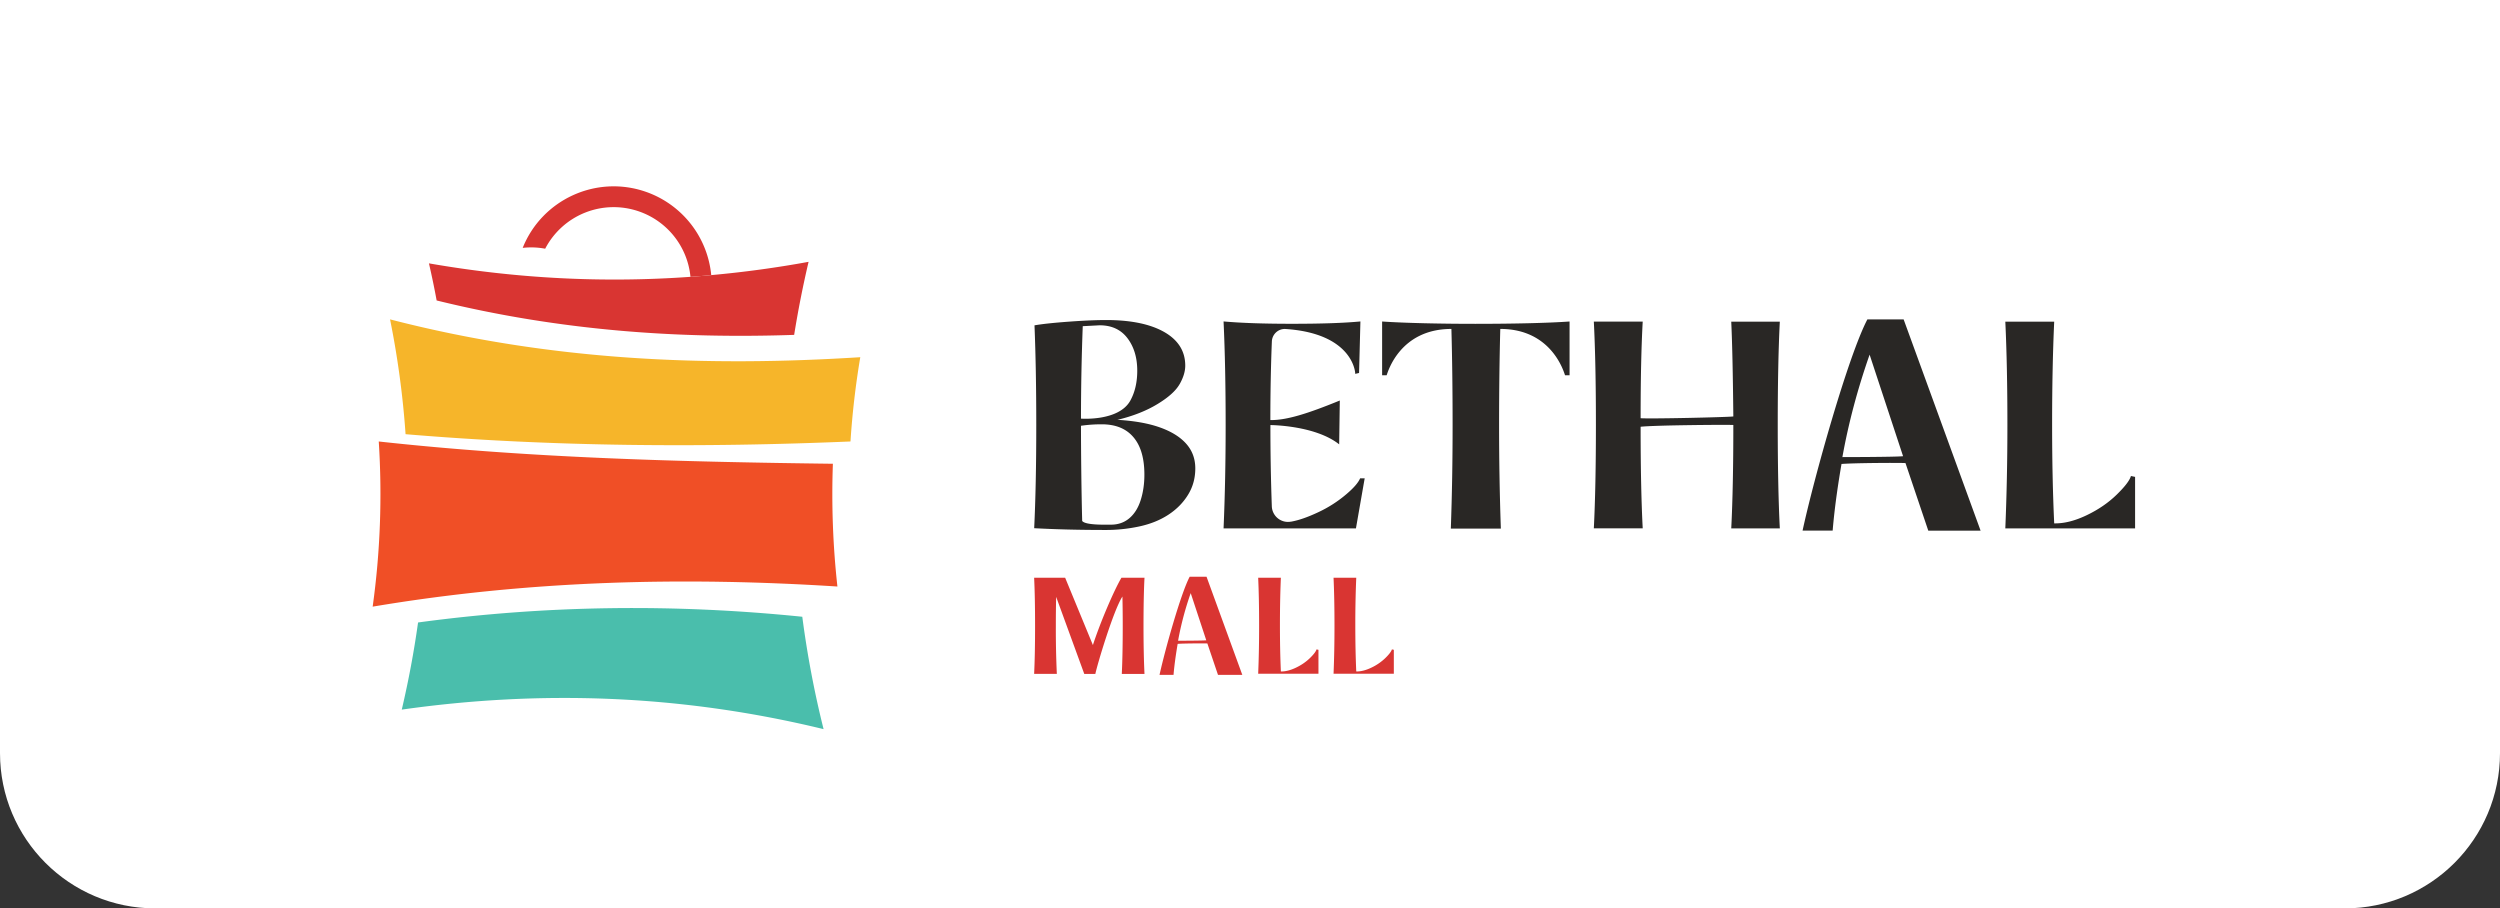
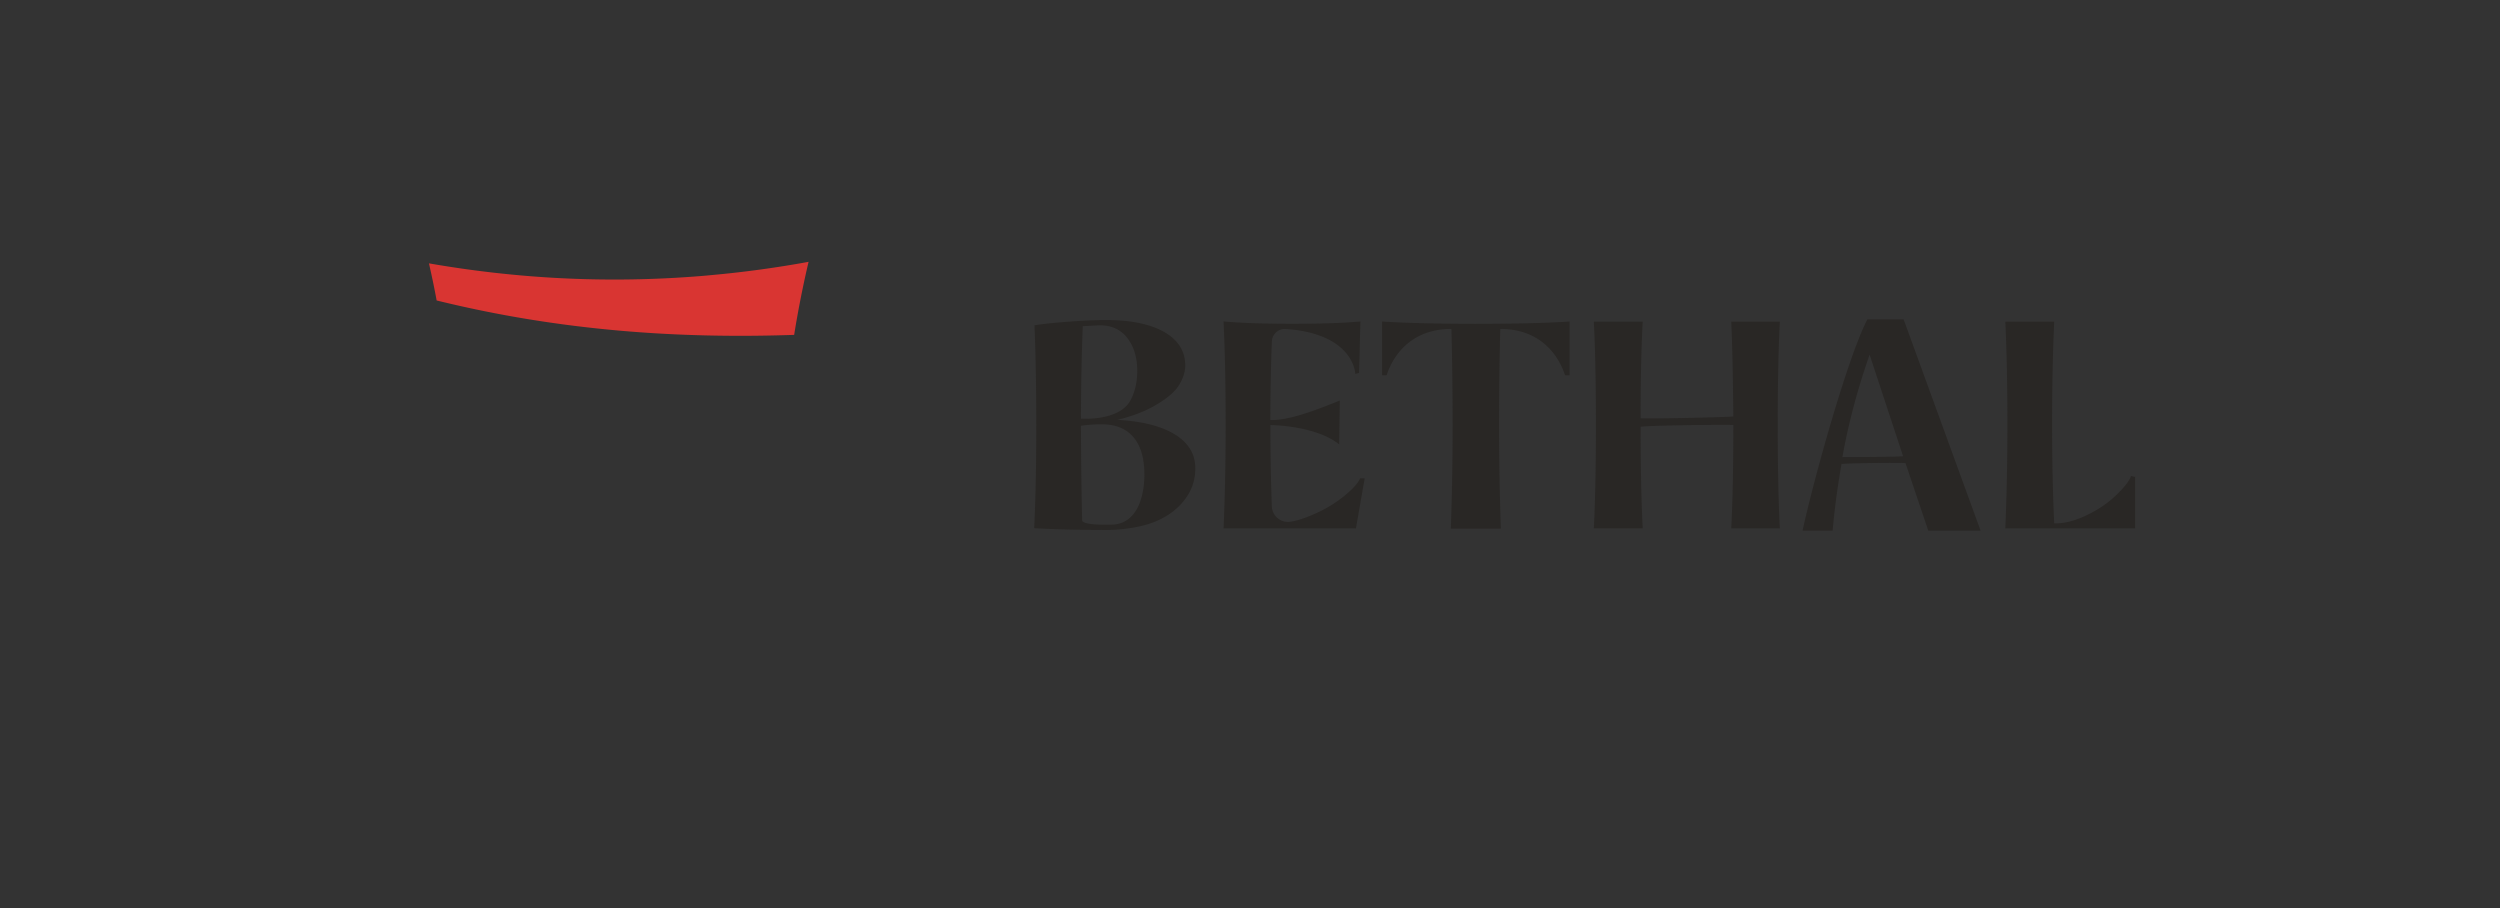
<svg xmlns="http://www.w3.org/2000/svg" width="322" height="117" fill="none">
  <rect width="100%" height="100%" fill="#333333" stroke="none" />
-   <path fill="#fff" d="M0 0h322v97c0 11.046-8.954 20-20 20H20c-11.046 0-20-8.954-20-20V0Z" />
-   <path fill="#4ABEAC" d="M103.334 79.43a127.842 127.842 0 0 0 2.742 14.483c-18.565-4.52-36.655-5.022-54.328-2.514a124.496 124.496 0 0 0 2.099-11.224c16.547-2.246 33.047-2.414 49.487-.737" />
-   <path fill="#F04F26" d="M107.276 59.733c-.188 5.27 0 10.54.583 15.81-19.772-1.261-39.705-.806-59.859 2.594a105.62 105.62 0 0 0 .784-21.274c19.605 2.152 39.075 2.621 58.499 2.87" />
-   <path fill="#F6B52A" d="M110.803 46.015c-.61 3.62-1.026 7.234-1.261 10.848-19.055.798-38.15.677-57.305-.939a115.497 115.497 0 0 0-1.998-14.79c20.912 5.41 41.013 6.108 60.564 4.874" />
  <path fill="#D93532" d="M104.145 33.725a132.962 132.962 0 0 0-1.857 9.407c-14.844.51-30.138-.517-46.048-4.432a109.972 109.972 0 0 0-.992-4.78c11.223 1.957 22.454 2.54 33.677 1.736.892-.06 1.784-.134 2.675-.221a138.53 138.53 0 0 0 12.538-1.71" />
-   <path fill="#D93532" d="M91.607 35.435c-.891.087-1.783.16-2.675.221a9.92 9.92 0 0 0-6.658-8.434 9.941 9.941 0 0 0-12.055 4.813 9.574 9.574 0 0 0-2.896-.107c2.487-6.208 9.433-9.433 15.816-7.24a12.635 12.635 0 0 1 8.468 10.747ZM155.402 74.282h-2.172c-1.153 2.192-3.192 9.48-3.882 12.638h1.803c.128-1.529.369-3.024.53-3.99.711-.06 3.379-.073 3.828-.053l1.368 4.043h3.131l-4.606-12.638Zm-3.667 8.246a39.882 39.882 0 0 1 1.629-6.134l2.005 6.08c-.51.048-3.634.054-3.634.054ZM162.053 86.793c.081-1.952.121-4.01.121-6.189 0-2.34-.04-4.405-.121-6.188h2.923c-.08 1.857-.12 3.895-.12 6.114 0 2.22.04 4.124.12 5.954.59.014 1.241-.154 1.945-.49.704-.335 1.3-.75 1.797-1.233.496-.483.777-.858.851-1.12l.248.054v3.084h-7.764v.014ZM171.761 86.793c.081-1.952.121-4.01.121-6.189 0-2.34-.04-4.405-.121-6.188h2.924a141.188 141.188 0 0 0-.121 6.114c0 2.22.04 4.124.121 5.954.59.014 1.24-.154 1.944-.49a6.656 6.656 0 0 0 1.797-1.233c.496-.483.778-.858.851-1.12l.248.054v3.084h-7.764v.014ZM147.417 74.416h-2.977c-.952 1.602-2.749 5.8-3.674 8.669l-3.574-8.67h-3.996c.081 1.657.121 3.715.121 6.19 0 2.473-.04 4.531-.121 6.188h2.924a127.567 127.567 0 0 1-.128-6.149c0-1.401.014-2.655.04-3.768l3.621 9.923h1.428c.235-1.16 2.32-8.166 3.486-9.963.027 1.133.041 2.387.041 3.782 0 2.467-.041 4.532-.121 6.188h2.923c-.08-1.643-.127-3.694-.127-6.148 0-2.454.04-4.613.127-6.222" />
  <path fill="#292725" d="M245.191 41.14h-4.673c-2.481 4.727-6.872 20.396-8.347 27.201h3.875c.275-3.298.784-6.51 1.14-8.582 1.522-.127 7.274-.167 8.24-.114l2.936 8.703h6.738l-9.909-27.2v-.008ZM237.3 58.874c.784-4.371 1.957-8.77 3.506-13.195l4.311 13.081c-1.093.108-7.817.114-7.817.114ZM151.936 49.474c-.483.852-1.435 1.71-2.863 2.575-1.421.865-3.138 1.542-5.149 2.025 2.159.127 3.982.449 5.457.972 1.475.523 2.608 1.22 3.393 2.099.784.878 1.18 1.937 1.18 3.184s-.308 2.38-.932 3.393c-.624 1.019-1.468 1.877-2.534 2.574-1.066.698-2.313 1.2-3.742 1.509a20.483 20.483 0 0 1-4.351.456c-3.278 0-6.343-.074-9.192-.228.174-3.587.268-8.026.268-13.309 0-4.727-.074-9.004-.228-12.82 1.039-.18 2.521-.335 4.445-.475 1.918-.141 3.514-.208 4.788-.208 3.178 0 5.672.516 7.475 1.542 1.804 1.032 2.709 2.474 2.709 4.331 0 .738-.241 1.535-.724 2.387m-12.478-7.462a318.545 318.545 0 0 0-.227 11.9s4.894.376 6.369-2.346c.63-1.16.878-2.46.878-3.835 0-1.676-.422-3.07-1.26-4.177-.838-1.106-2.032-1.663-3.587-1.663l-2.173.114v.007Zm-.073 25.082c.429.556 2.963.476 3.701.476.938 0 1.736-.282 2.387-.838.65-.557 1.133-1.334 1.448-2.327.315-.992.476-2.085.476-3.278 0-2.112-.47-3.721-1.415-4.828-.939-1.106-2.3-1.656-4.083-1.656-.892 0-1.777.06-2.668.188 0 3.38.053 8.347.154 12.263ZM211.581 41.429c-.181 3.278-.269 7.428-.269 12.437 1.12.1 11.177-.127 11.941-.228-.053-5.364-.14-9.434-.268-12.21h6.256c-.181 3.56-.268 8-.268 13.31 0 5.31.087 9.755.268 13.315h-6.256c.181-3.56.268-7.999.268-13.316-1.146-.047-10.11.027-11.941.228 0 5.237.088 9.602.269 13.081h-6.296c.181-3.56.268-7.998.268-13.315 0-5.317-.087-9.749-.268-13.309h6.296v.007ZM258.285 68.053c.175-4.197.268-8.636.268-13.309 0-5.035-.087-9.474-.268-13.315h6.296c-.181 3.996-.268 8.38-.268 13.161 0 4.78.087 8.877.268 12.82 1.274.026 2.662-.322 4.177-1.047 1.515-.724 2.803-1.609 3.875-2.655 1.066-1.039 1.676-1.843 1.831-2.4l.536.114v6.638h-16.708l-.007-.007ZM175.181 61.616c-.235.55-.818 1.227-1.757 2.025a15.944 15.944 0 0 1-3.62 2.327c-1.348.637-2.521 1.046-3.507 1.22h-.027a2.085 2.085 0 0 1-2.46-1.978 285.955 285.955 0 0 1-.181-10.46c.281 0 5.819.075 8.857 2.482l.08-5.646c-4.17 1.703-6.832 2.541-8.944 2.521 0-3.573.067-6.946.194-10.13.041-.932.832-1.663 1.764-1.603 8.421.563 8.991 5.323 8.971 5.78l.496-.115.174-6.637c-2.085.201-5.035.302-8.85.302-3.587 0-6.51-.101-8.777-.302.182 3.889.269 8.34.269 13.349 0 4.68-.087 9.118-.269 13.309h17.05l1.127-6.45h-.59v.006ZM190.092 41.71c-4.646 0-9.272-.107-12.075-.301v6.925h.583c.154-.435 1.723-5.967 8.341-5.967.1 3.688.154 7.831.154 12.438 0 4.606-.074 8.85-.228 13.275h6.443c-.154-4.425-.228-8.85-.228-13.276 0-4.425.054-8.75.155-12.437 6.617 0 8.186 5.538 8.34 5.968h.583v-6.926c-2.795.2-7.422.301-12.075.301" />
</svg>